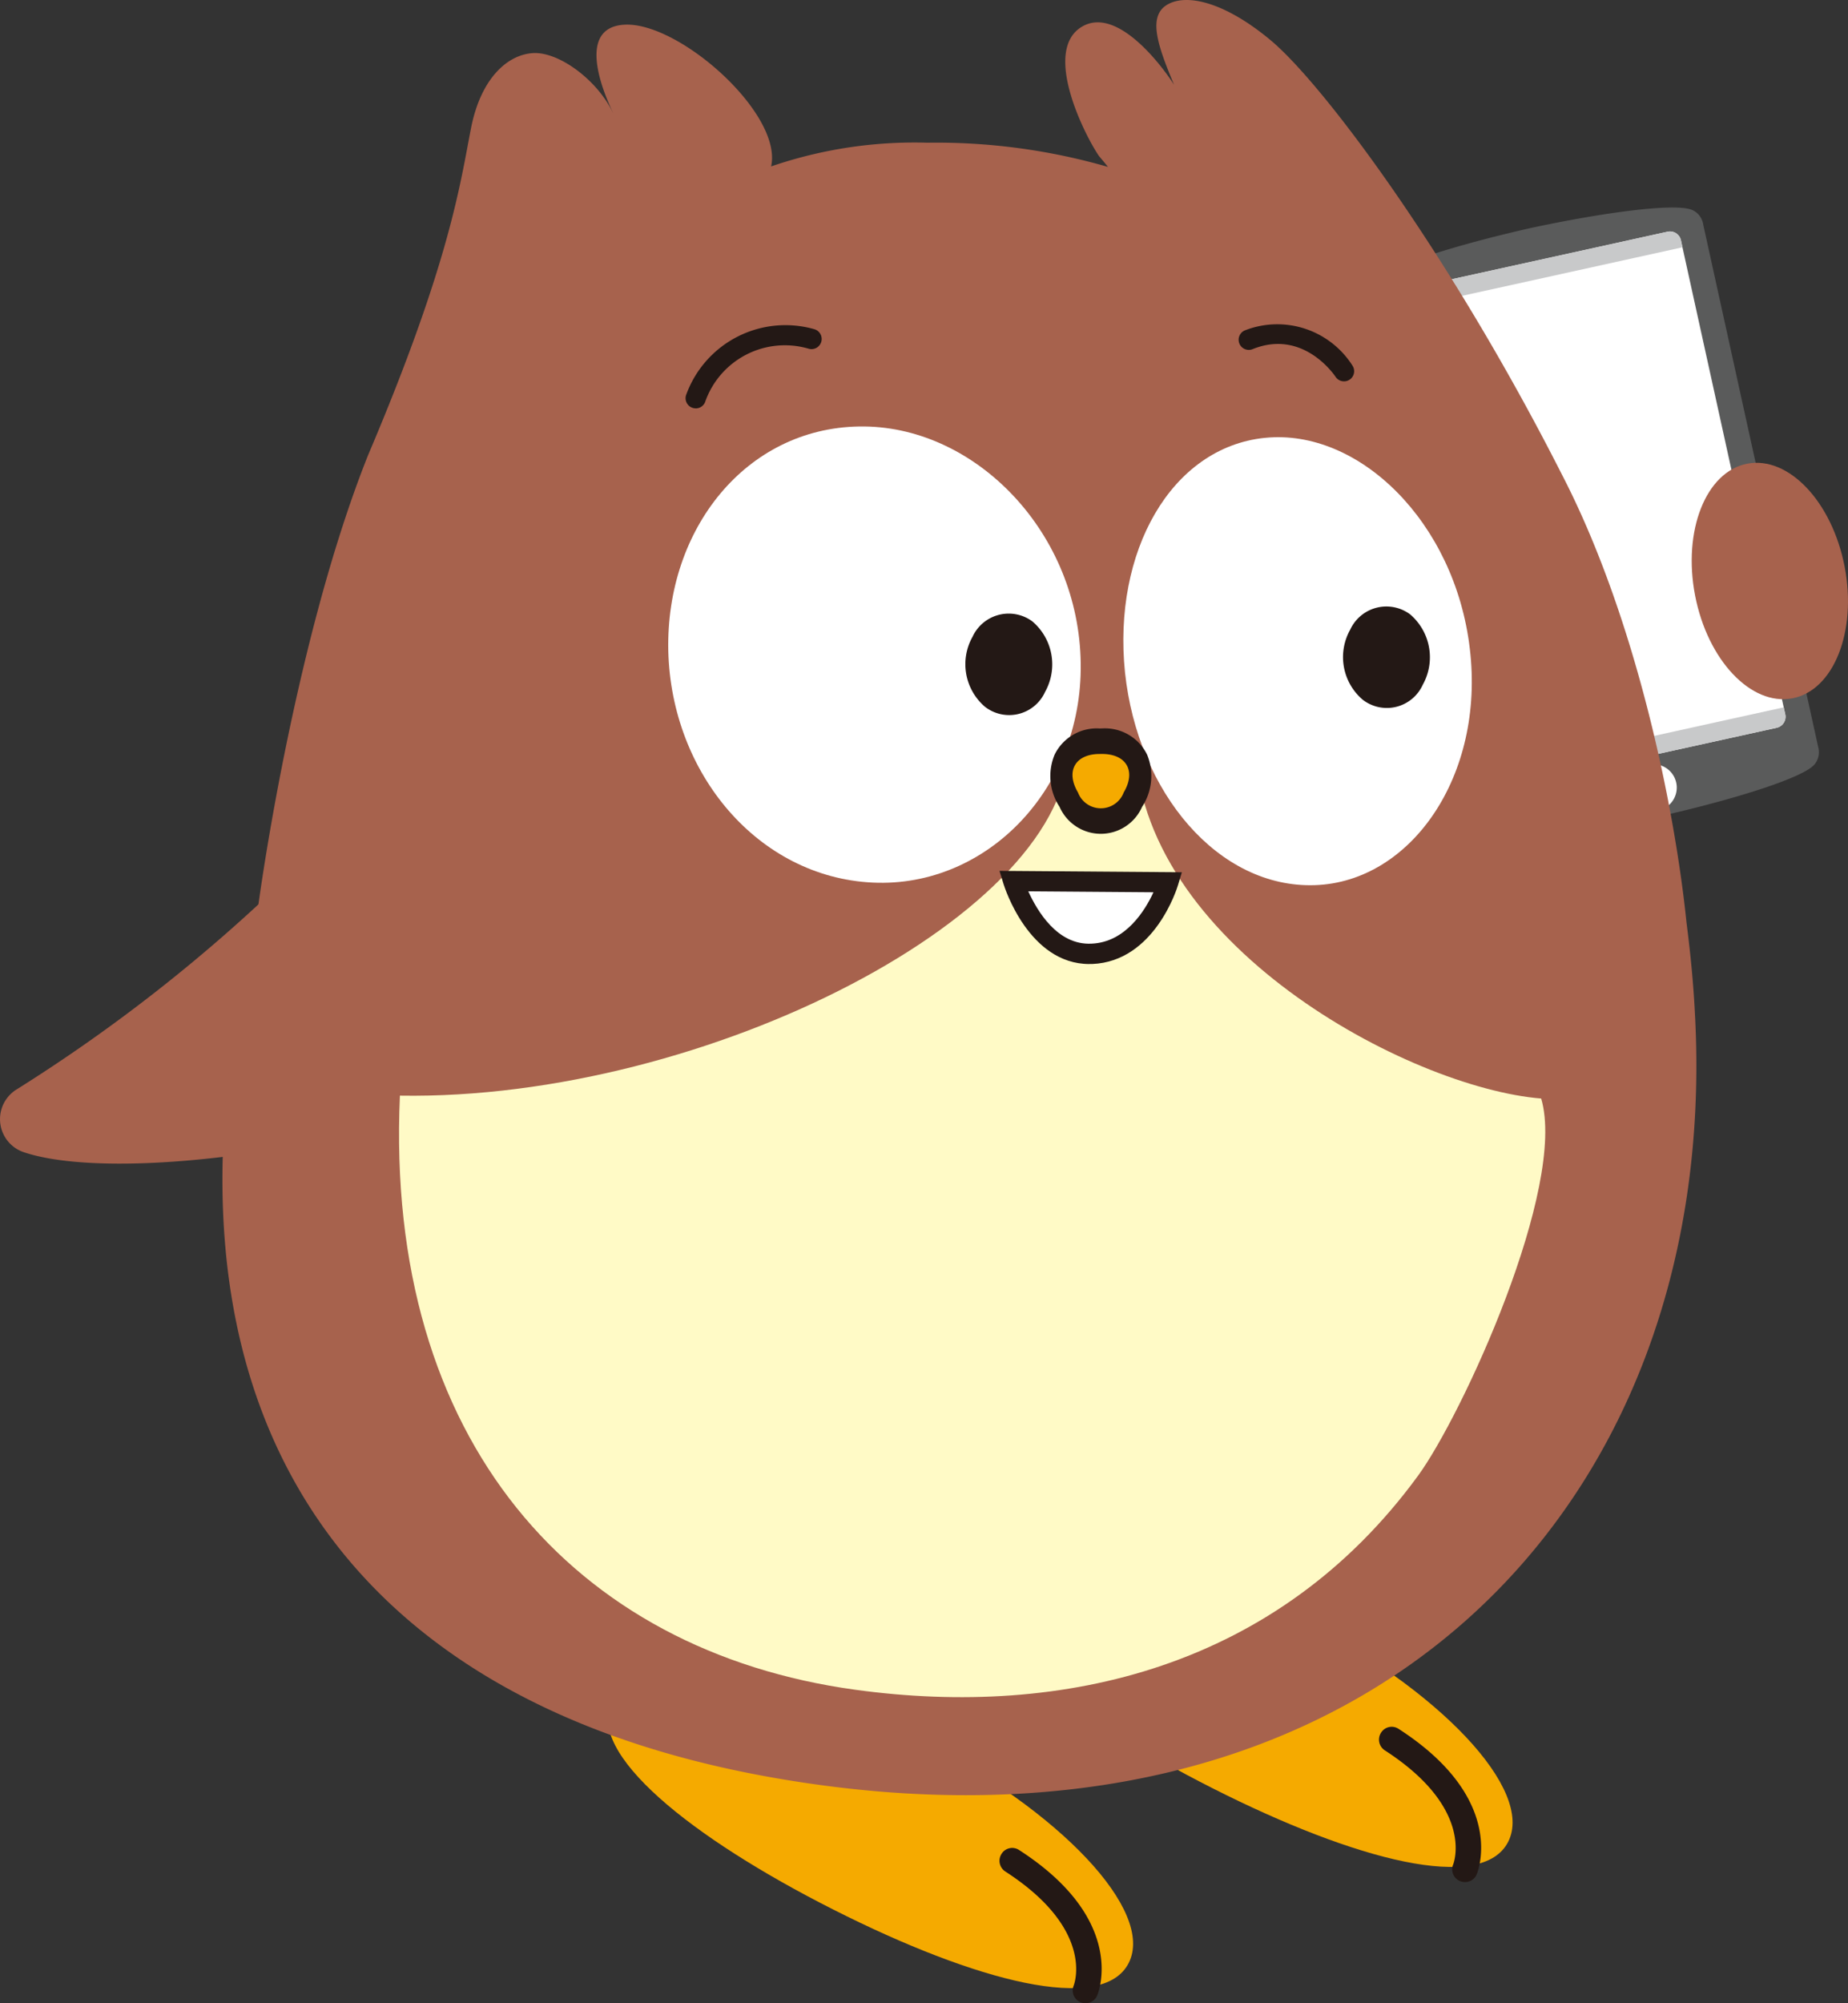
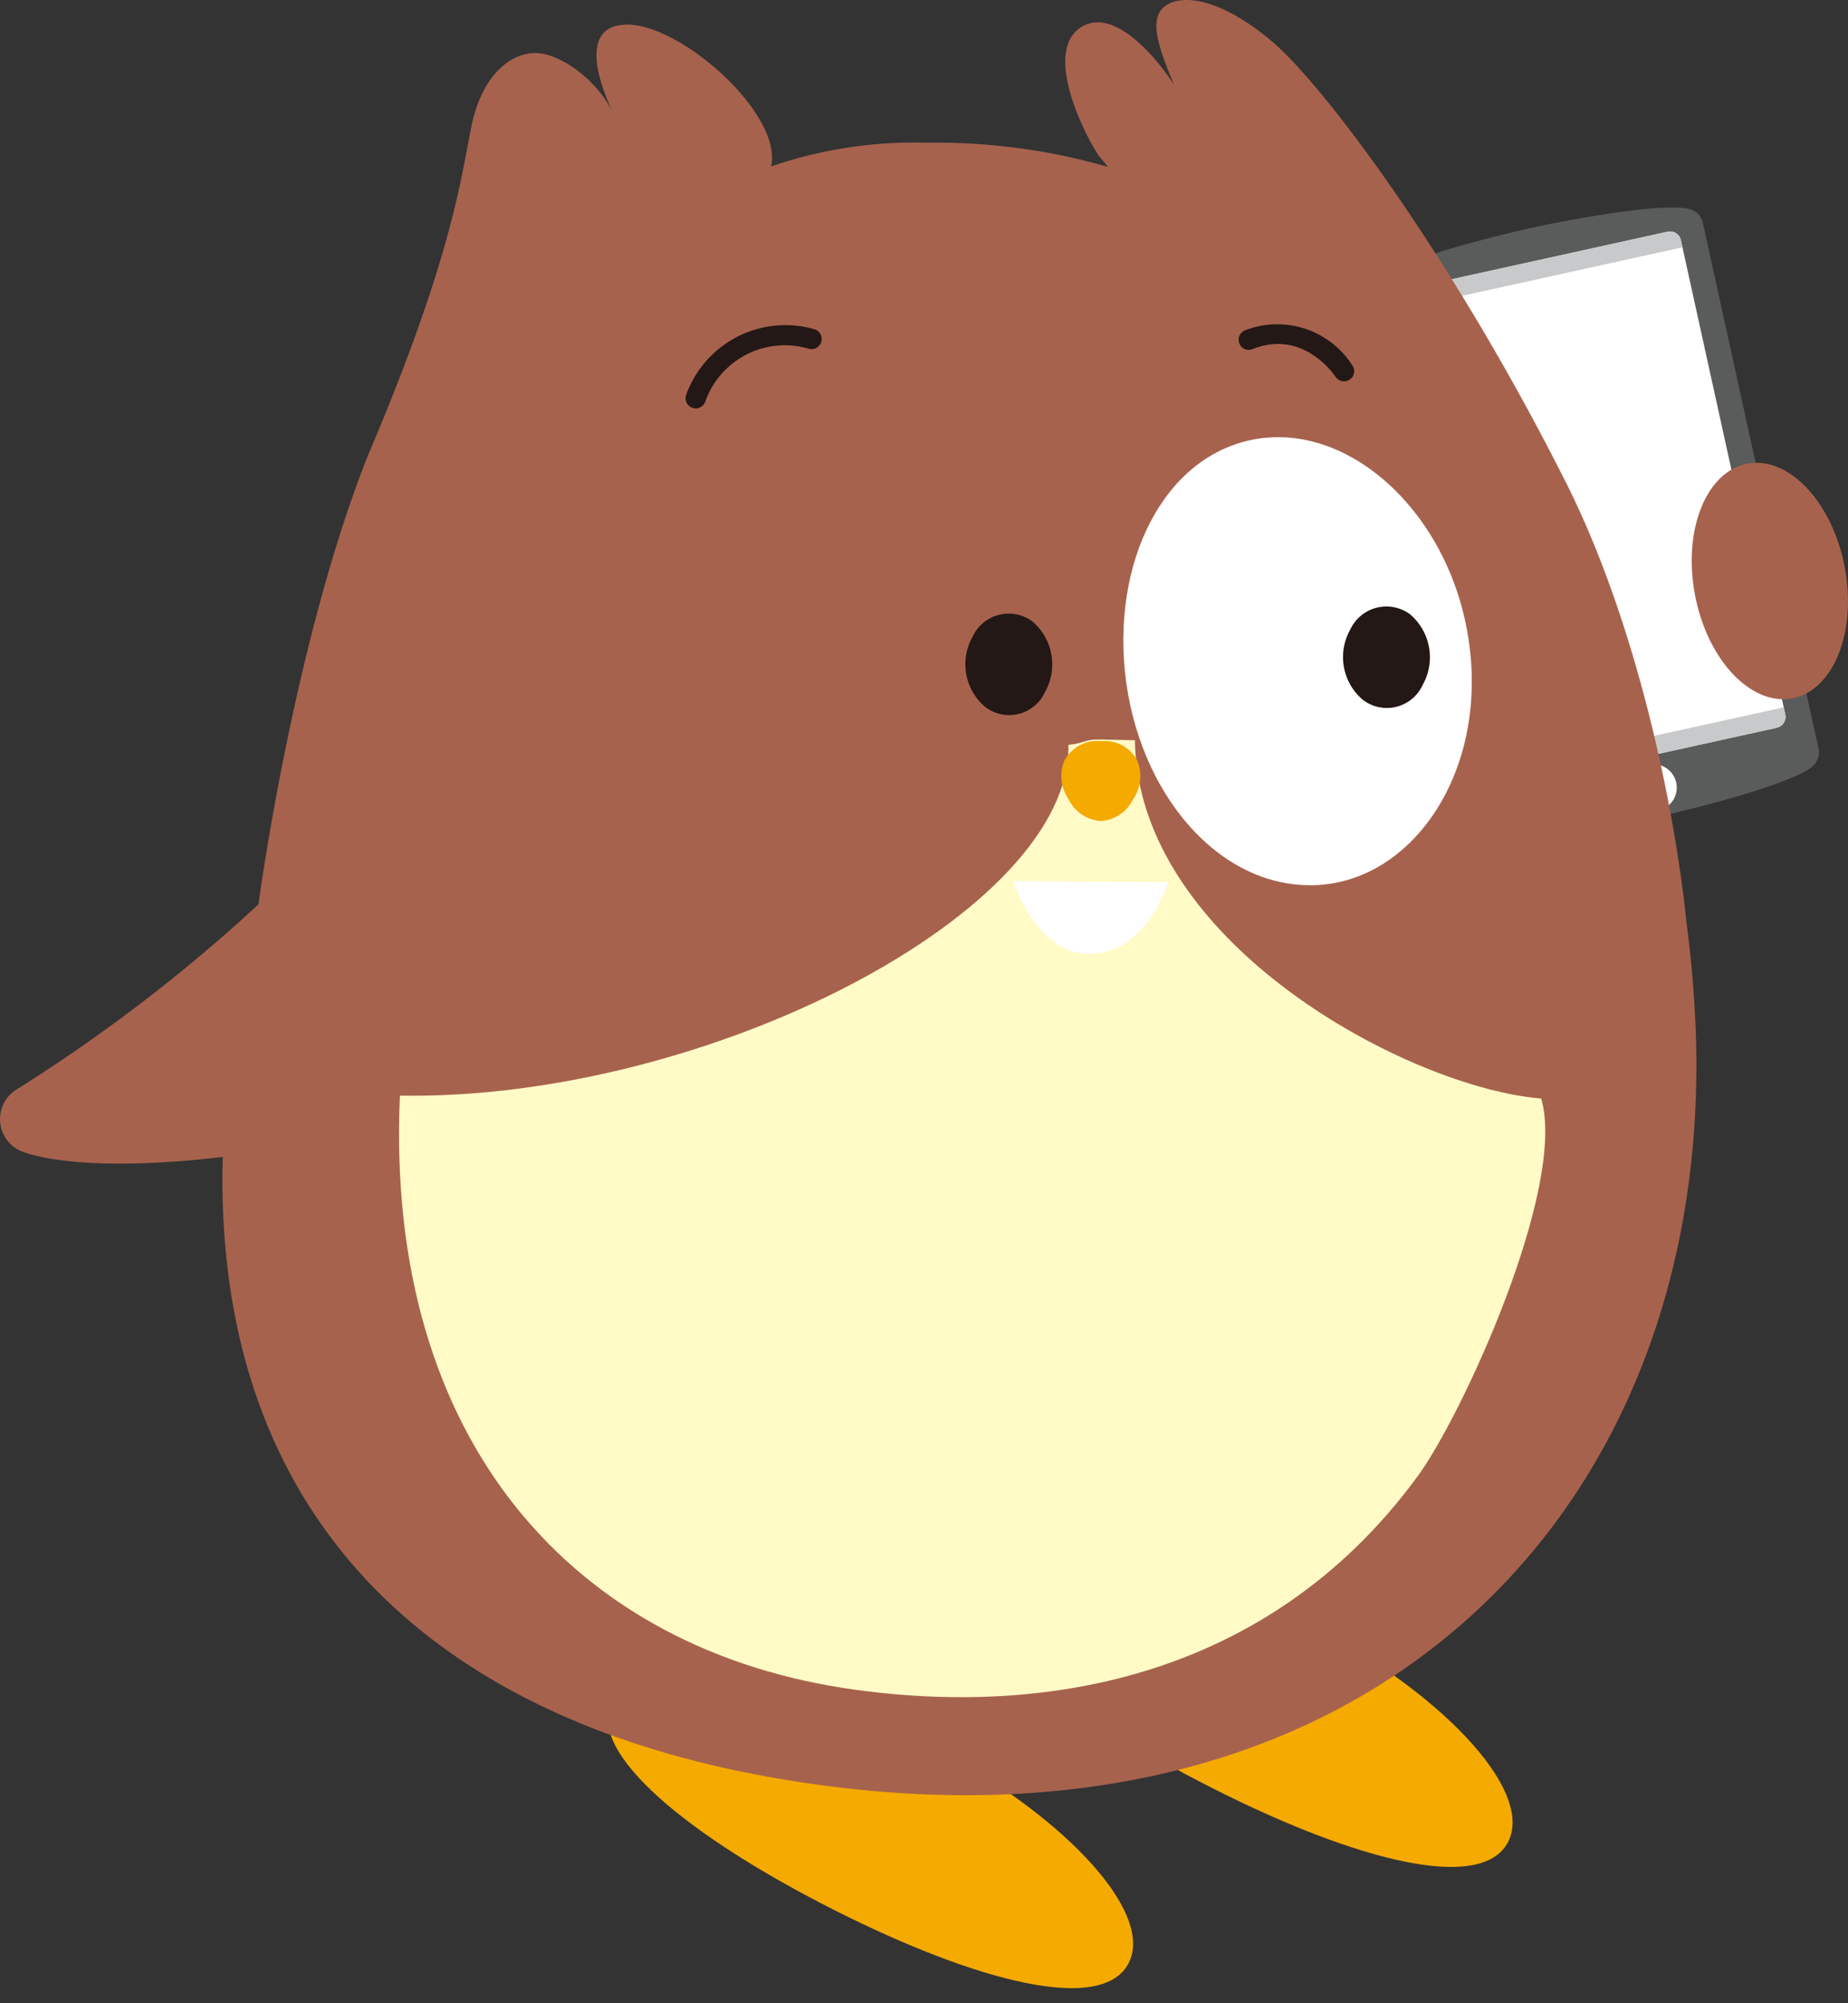
<svg xmlns="http://www.w3.org/2000/svg" width="124" height="134.334" viewBox="0 0 124 134.334">
  <rect x="0" y="0" width="124" height="134.334" fill="#333333" stroke="none" />
  <defs>
    <clipPath id="a">
      <rect width="124" height="134.334" fill="none" />
    </clipPath>
  </defs>
  <g clip-path="url(#a)">
    <path d="M327.418,46.463c-.942-.574-5.974.1-10.954,1.171-4.968,1.123-9.819,2.621-10.432,3.538a1.275,1.275,0,0,0-.2,1.106L309.691,69.8l3.859,17.524a1.277,1.277,0,0,0,.645.922c.942.575,5.974-.1,10.954-1.171,4.968-1.123,9.819-2.621,10.433-3.538a1.276,1.276,0,0,0,.2-1.107l-3.859-17.524-3.858-17.524a1.275,1.275,0,0,0-.645-.921" transform="translate(-213.782 -32.337)" fill="#5a5b5b" />
    <path d="M337.814,83.964a.756.756,0,0,1-.576.9L319.773,88.71a.756.756,0,0,1-.9-.576l-7-31.79a.757.757,0,0,1,.576-.9L329.913,51.6a.756.756,0,0,1,.9.576Z" transform="translate(-218.023 -36.061)" fill="#fff" />
    <path d="M330.917,52.644l-.1-.47a.756.756,0,0,0-.9-.576l-17.464,3.846a.756.756,0,0,0-.576.9l.1.47Z" transform="translate(-218.023 -36.061)" fill="#c8c9ca" />
    <path d="M353.775,157.646l.1.47a.756.756,0,0,1-.576.9l-17.465,3.846a.756.756,0,0,1-.9-.576l-.1-.47Z" transform="translate(-234.088 -110.213)" fill="#c8c9ca" />
    <path d="M365.415,173.423a1.568,1.568,0,1,1,1.194-1.869,1.569,1.569,0,0,1-1.194,1.869" transform="translate(-254.136 -119.076)" fill="#fff" />
    <path d="M170.491,392.017c-1.757,3.471-10.237,1.266-19.816-3.574s-16.63-10.5-14.877-13.972,10.943-2.354,20.525,2.49,15.924,11.581,14.167,15.056" transform="translate(-94.752 -260.388)" fill="#f5aa00" />
-     <path d="M228.4,422.213a.851.851,0,0,0,1.058-.47c.085-.2,2.037-5.065-5.233-9.756a.84.84,0,0,0-1.184.254.856.856,0,0,0,.255,1.184c5.994,3.871,4.641,7.506,4.582,7.659a.856.856,0,0,0,.466,1.11l.055.019" transform="translate(-155.838 -287.925)" fill="#231815" />
    <path d="M255.115,365c-1.757,3.471-10.237,1.266-19.816-3.574s-16.63-10.5-14.876-13.972,10.943-2.354,20.525,2.49S256.872,361.524,255.115,365" transform="translate(-153.914 -241.499)" fill="#f5aa00" />
-     <path d="M313.026,395.2a.851.851,0,0,0,1.058-.47c.085-.2,2.037-5.065-5.233-9.756a.84.84,0,0,0-1.184.254.856.856,0,0,0,.255,1.184c5.994,3.871,4.641,7.506,4.582,7.659a.856.856,0,0,0,.466,1.11l.055.019" transform="translate(-215 -269.036)" fill="#231815" />
    <path d="M19.037,184.213A109.747,109.747,0,0,1,1.143,198.205a2.339,2.339,0,0,0,.472,4.232c7.472,2.5,31.911-1.239,42.067-10.14,3.636-3.187,2.2-12.163.8-13.263l-19.952,2.811c-.912-.717-4.656,1.567-5.5,2.366" transform="translate(-0.001 -125.167)" fill="#a7624d" />
    <path d="M148.419,68.194c-.1-2.134-.308-4.25-.575-6.317-.784-7.673-3.371-20.422-8.373-30.079C131.957,17,123.465,5.644,119.941,2.7c-3.18-2.65-5.764-3.162-7.012-2.342s-.516,2.83.536,5.345c.025-.007-3.5-5.529-6.2-3.906-2.677,1.62.226,7.322,1.159,8.671.2.237.407.48.6.725A41.543,41.543,0,0,0,96.911,9.57,29.664,29.664,0,0,0,86.42,11.161c.8-3.54-6.254-9.787-9.915-9.5-3.622.28-.658,5.909-.691,5.915C74.78,5.384,72.185,3.455,70.44,3.562s-3.5,1.733-4.149,5c-.719,3.634-1.375,8.934-6.914,21.96-5.216,13.068-7.639,31.8-7.541,31.692-7.743,31.278,4.854,51.776,34.819,57.01,39.474,6.895,63.457-17.887,61.765-51.03" transform="translate(-34.679 0)" fill="#a7624d" />
-     <path d="M161.835,95.044c-7.57.117-12.986,6.845-12.81,15.049.2,8.213,6.022,15.173,13.722,15.537,7.674.364,14.272-6.4,13.941-15.1-.315-8.7-7.307-15.618-14.854-15.485" transform="translate(-104.183 -66.445)" fill="#fff" />
    <path d="M260.008,97.481c6.291-.648,12.756,5.619,13.756,14.132,1.023,8.51-3.936,15.645-10.395,15.862s-11.883-6.189-12.741-14.265c-.833-8.079,3.079-15.083,9.38-15.73" transform="translate(-175.141 -68.118)" fill="#fff" />
    <path d="M157.358,214.2c2.965-4.044,10.019-19.377,8.273-25.307-8.849-.715-27.1-10.411-27.261-24.022-.648-.02-1.083-.026-2.242-.055s-1.1.252-2.218.361c.215,11.186-24.236,23.858-44.858,23.523-1.032,23.206,11.757,37.251,30.525,39.835,14.057,1.936,28.389-1.5,37.781-14.335" transform="translate(-62.218 -115.228)" fill="#fffac6" />
    <path d="M225.961,196.369s1.551,5.032,5.28,4.878,5.121-4.8,5.121-4.8Z" transform="translate(-157.973 -137.285)" fill="#fff" />
-     <path d="M228.923,200.336c-4.057,0-5.688-5.138-5.756-5.36l-.273-.887,12.236.093-.262.869c-.062.209-1.579,5.109-5.744,5.282-.068,0-.134,0-.2,0m-4.1-4.873c.6,1.312,1.954,3.628,4.247,3.509,2.279-.093,3.585-2.213,4.153-3.445Z" transform="translate(-155.828 -135.69)" fill="#231815" />
    <path d="M215.794,138.27a2.672,2.672,0,0,1,4.007-1.026,3.781,3.781,0,0,1,.857,4.729,2.644,2.644,0,0,1-4.032,1,3.753,3.753,0,0,1-.833-4.7" transform="translate(-150.533 -95.577)" fill="#231815" />
    <path d="M300.017,136.686a2.672,2.672,0,0,1,4.007-1.026,3.781,3.781,0,0,1,.857,4.729,2.644,2.644,0,0,1-4.032,1,3.753,3.753,0,0,1-.833-4.7" transform="translate(-209.415 -94.47)" fill="#231815" />
    <path d="M239.336,170.547a2.6,2.6,0,0,0,2.153-1.435,2.752,2.752,0,0,0,.294-2.624,2.452,2.452,0,0,0-2.364-1.3,2.547,2.547,0,0,0-2.524,1.294,2.756,2.756,0,0,0,.288,2.622,2.606,2.606,0,0,0,2.153,1.439" transform="translate(-165.473 -115.488)" fill="#f5aa00" />
-     <path d="M237.53,164.059h.157c1.642,0,2.3,1.158,1.454,2.582a1.639,1.639,0,0,1-3.068,0c-.843-1.425-.187-2.581,1.457-2.58m0-1.712a3.145,3.145,0,0,0-3.024,1.754,3.742,3.742,0,0,0,.331,3.5,3.023,3.023,0,0,0,5.538,0,3.757,3.757,0,0,0,.335-3.5,3.15,3.15,0,0,0-3.023-1.757Z" transform="translate(-163.741 -113.5)" fill="#231815" />
    <path d="M153.574,78.1a.68.68,0,0,1-.626-.947,7.08,7.08,0,0,1,8.6-4.356.68.68,0,0,1-.408,1.3,5.666,5.666,0,0,0-6.941,3.593.68.68,0,0,1-.626.413" transform="translate(-106.891 -50.717)" fill="#231815" />
    <path d="M283.3,76.008a.683.683,0,0,1-.57-.305c-.088-.131-2.185-3.222-5.567-1.853a.68.68,0,1,1-.51-1.262,5.979,5.979,0,0,1,7.215,2.369.68.68,0,0,1-.568,1.051" transform="translate(-193.115 -50.436)" fill="#231815" />
    <path d="M377.494,112.034c.837,4.344,3.762,7.433,6.534,6.9s4.34-4.489,3.5-8.833-3.762-7.433-6.534-6.9-4.339,4.489-3.5,8.833" transform="translate(-263.755 -72.107)" fill="#a7624d" />
  </g>
</svg>